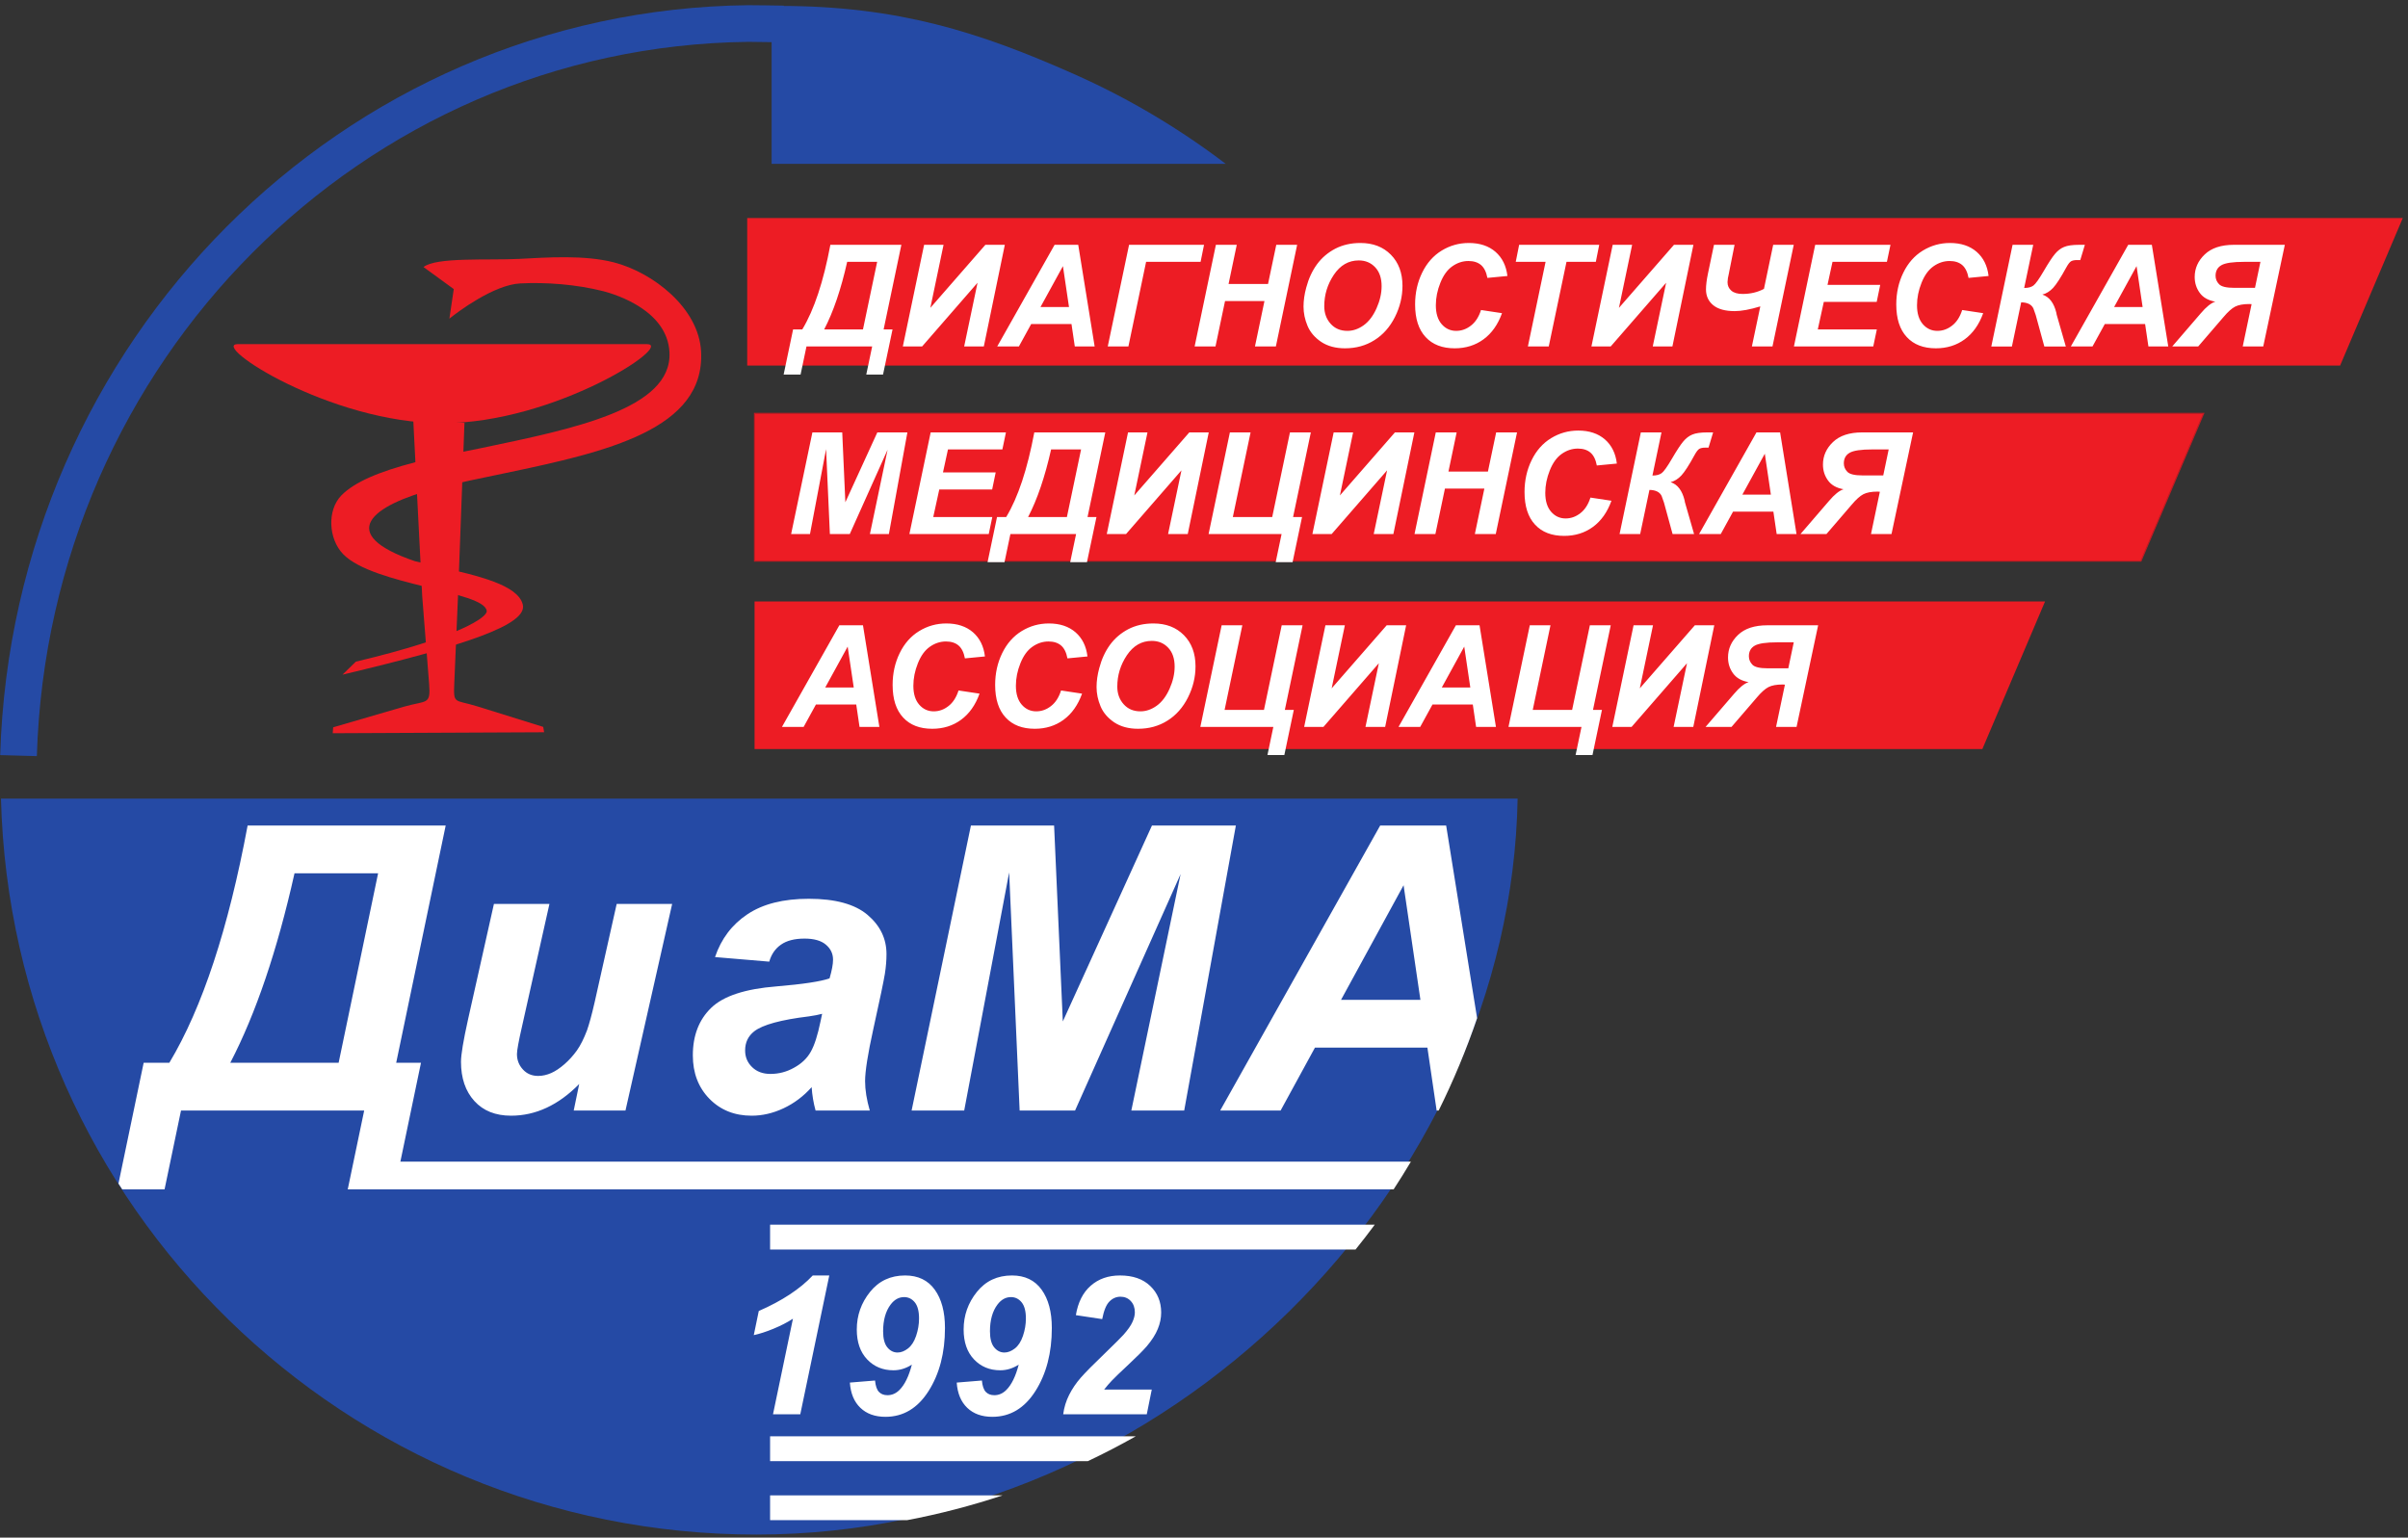
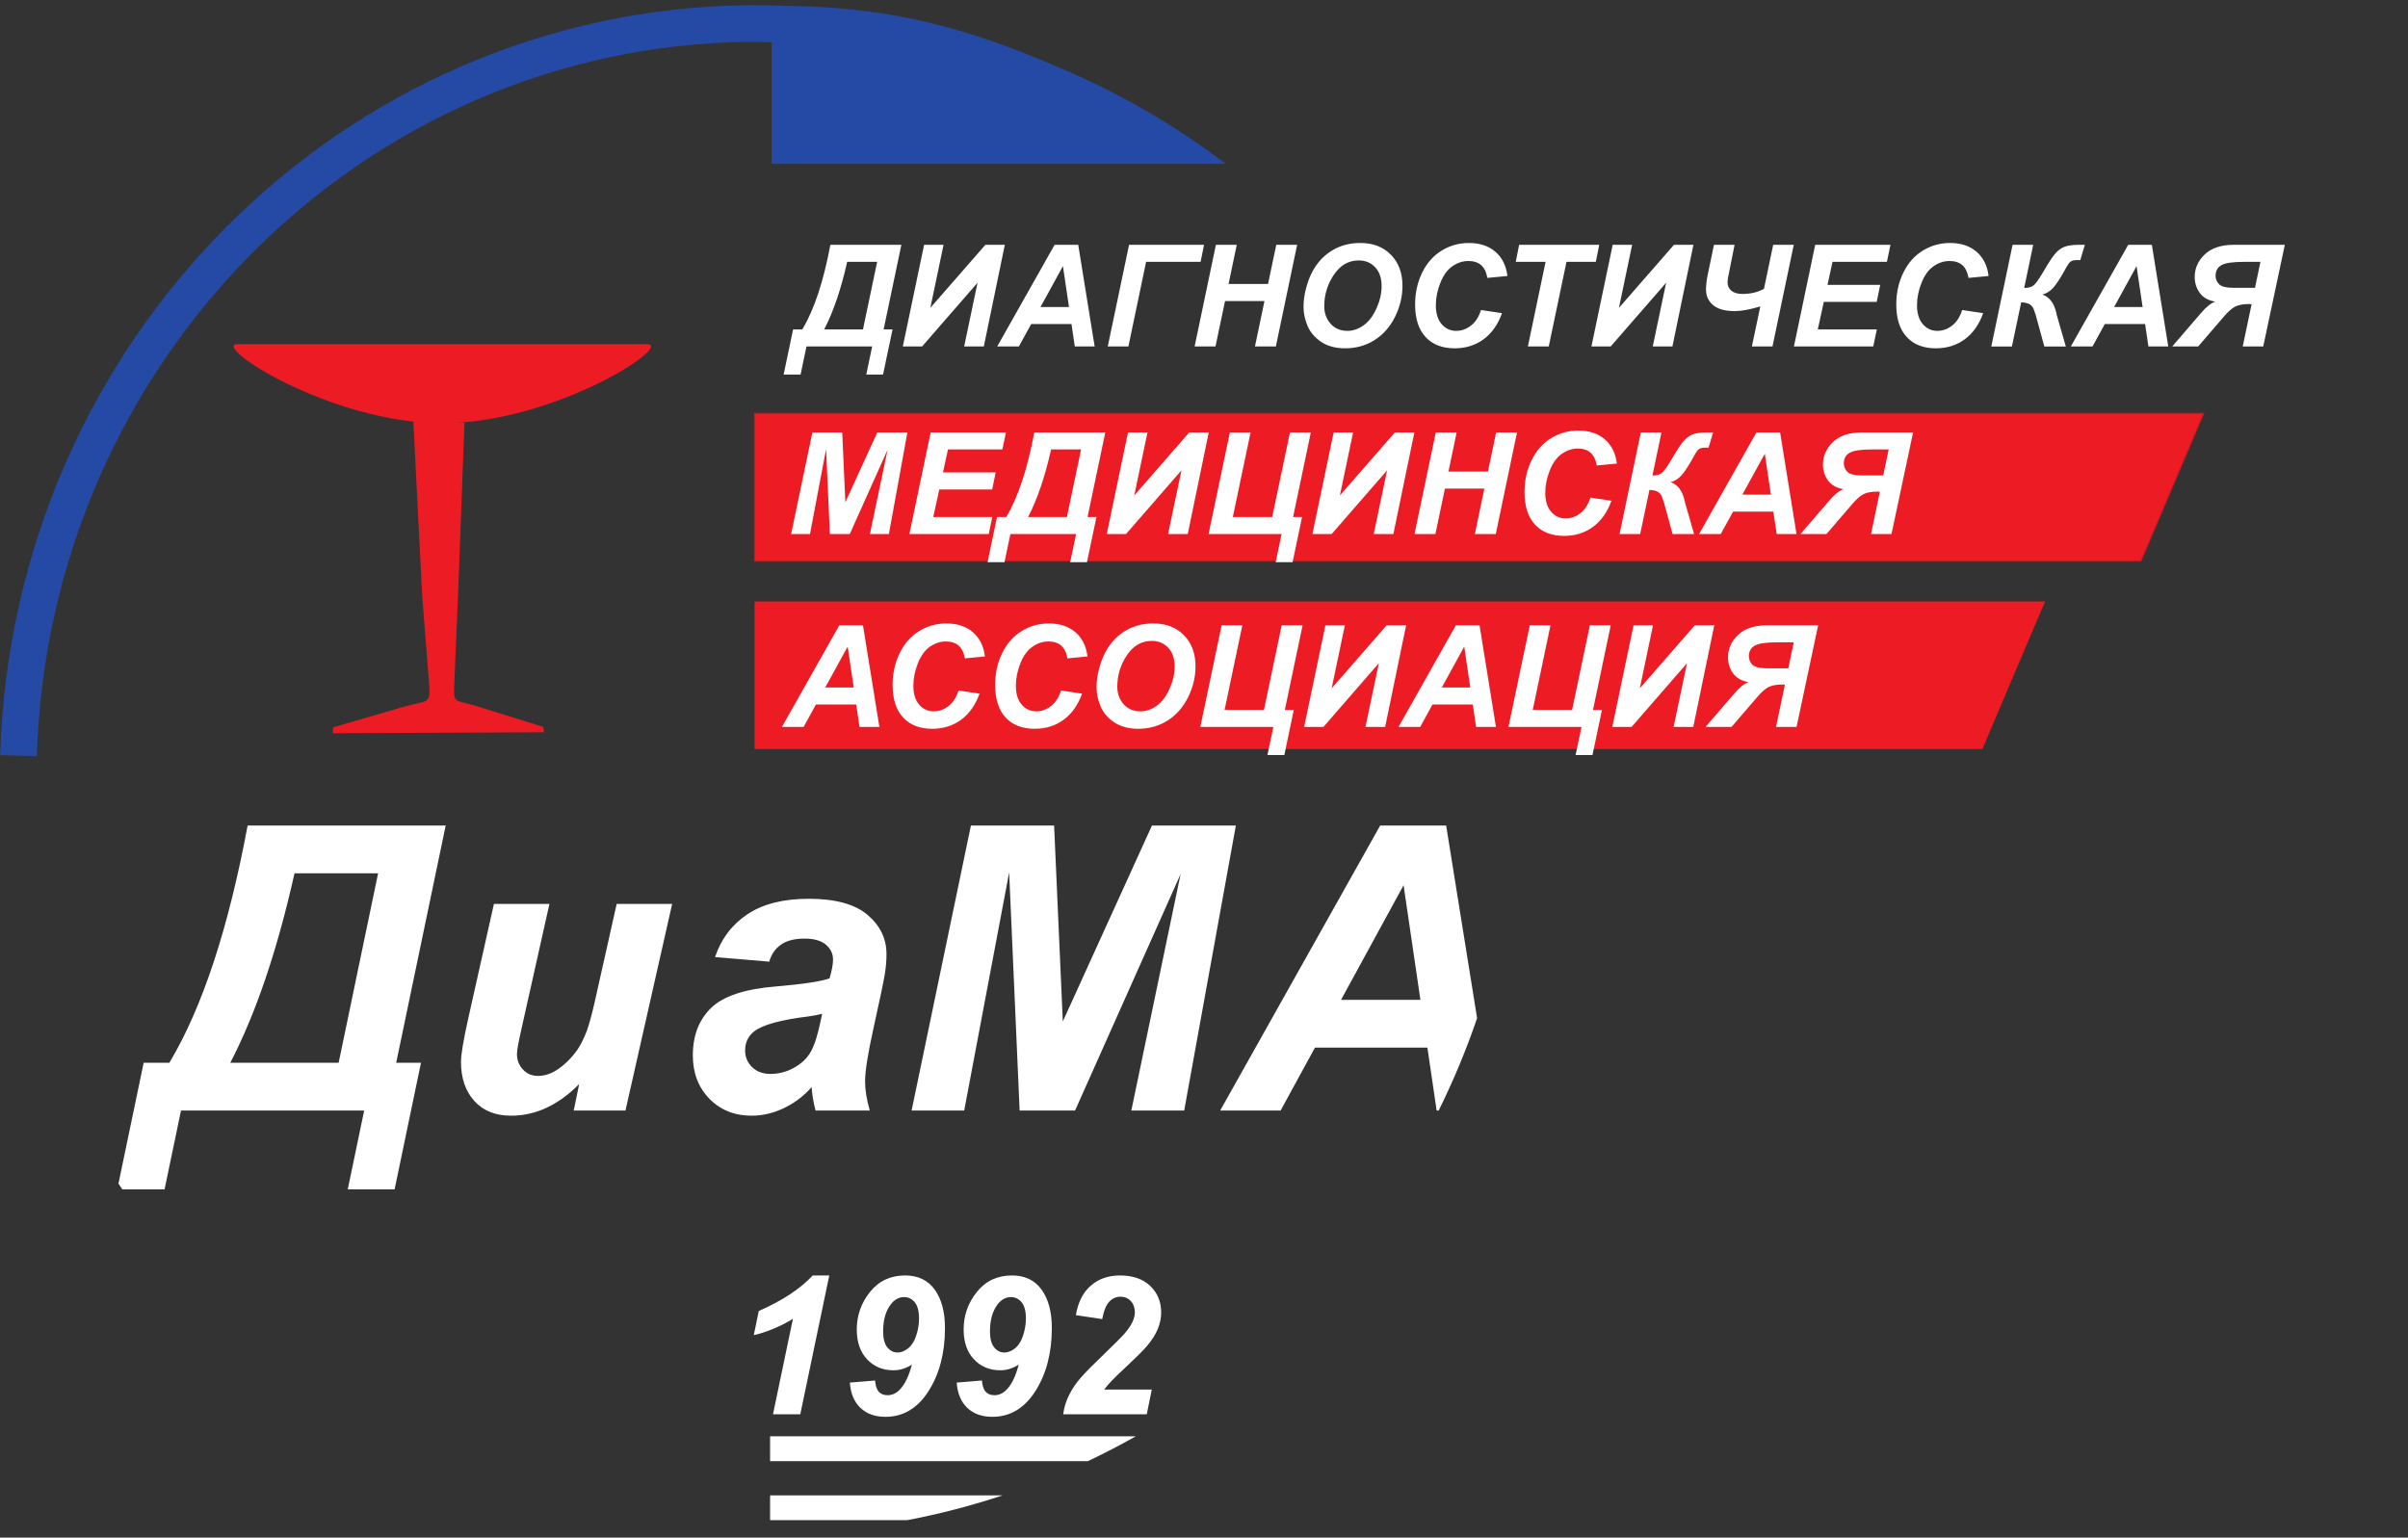
<svg xmlns="http://www.w3.org/2000/svg" viewBox="0 0 586.667 374.667" height="374.667" width="586.667" xml:space="preserve" id="svg2">
  <rect x="0" y="0" width="586.667" height="374.667" fill="#333333" stroke="none" />
  <defs id="defs6" />
  <g transform="matrix(1.333,0,0,-1.333,0,374.667)" id="g10">
    <g transform="scale(0.1)" id="g12">
-       <path id="path14" style="fill:#254aa5;fill-opacity:1;fill-rule:evenodd;stroke:none" d="M 2773.77,1350.81 H 1.785 C 20.801,604.586 631.648,5.547 1382.45,5.547 c 752.01,0 1378.53,637.086 1391.32,1345.263" />
      <path id="path16" style="fill:#ffffff;fill-opacity:1;fill-rule:nonzero;stroke:none" d="M 452.582,1301.71 H 814.598 L 724.117,867.988 h 45.321 L 721.207,636.59 H 635.57 l 30.051,144.086 H 330.828 L 300.773,636.59 h -77.332 c -2.3,3.523 -4.644,7.015 -6.914,10.558 l 46.036,220.84 h 46.941 C 369.77,968.621 417.438,1113.2 452.582,1301.71 Z M 2699.69,949.543 c -19.79,-58.125 -43.32,-114.488 -70.24,-168.867 h -3.7 l -16.89,115.008 h -205.52 l -62.78,-115.008 h -110.44 l 292.46,521.034 h 120.54 z M 691.07,1214.39 H 538.297 C 506.707,1073.32 467.605,957.898 420.91,867.988 h 198.016 z m 211.672,-56.03 H 1004.21 L 954.043,934.18 c -6.141,-26.887 -9.211,-43.614 -9.211,-50.27 0,-10.969 3.641,-20.308 10.91,-28.187 7.188,-7.883 16.477,-11.778 27.871,-11.778 8.078,0 15.996,1.868 23.997,5.36 7.83,3.496 15.91,9.011 24.23,16.246 8.32,7.308 15.76,15.512 22.46,24.851 6.63,9.34 12.77,21.606 18.58,36.875 3.96,11.289 8.65,28.262 13.82,50.848 l 40.4,180.235 h 101.39 l -85.32,-377.684 h -94.6 l 10.02,48.488 C 1020.54,790.5 979.008,771.25 934.008,771.25 c -28.36,0 -50.817,8.938 -66.977,26.805 -16.234,17.785 -24.476,41.828 -24.476,71.718 0,13.157 4.359,39.067 13.004,78.059 z m 503.238,-105.52 -99.12,8.37 c 11.3,33.46 31.1,59.53 59.29,78.3 28.28,18.85 65.52,28.26 112.14,28.26 48.31,0 84.18,-9.82 107.21,-29.32 23.19,-19.65 34.74,-43.53 34.74,-71.8 0,-11.37 -0.97,-23.55 -2.99,-36.3 -2.11,-12.83 -9.05,-46.537 -21.17,-101.12 -9.94,-45.082 -14.95,-76.757 -14.95,-94.871 0,-16.078 2.91,-33.949 8.57,-53.683 h -99.05 c -3.8,13.722 -6.22,28.023 -7.19,42.719 -14.87,-16.645 -31.99,-29.485 -51.3,-38.579 -19.31,-9.097 -38.86,-13.566 -58.33,-13.566 -31.19,0 -56.88,10.234 -77.16,30.867 -20.19,20.629 -30.37,47.106 -30.37,79.434 0,36.144 11.15,65.14 33.44,86.742 22.3,21.691 62.13,34.767 119.41,39.317 48.4,4.06 80.71,8.93 97.03,14.61 4.2,14.38 6.38,25.75 6.38,34.2 0,11.04 -4.36,20.14 -13.17,27.54 -8.72,7.38 -21.73,11.04 -38.94,11.04 -18.09,0 -32.47,-3.66 -42.98,-11.04 -10.5,-7.24 -17.69,-17.71 -21.49,-31.12 z m 96.63,-95.348 c -6.14,-1.703 -14.22,-3.25 -24.32,-4.711 -50.9,-6.172 -84.26,-15.269 -99.78,-27.293 -11.15,-8.769 -16.64,-20.383 -16.64,-34.922 0,-12.183 4.2,-22.171 12.76,-30.539 8.49,-8.289 19.64,-12.425 33.53,-12.425 15.36,0 29.82,3.816 43.31,11.449 13.65,7.472 23.75,17.219 30.37,29.078 6.79,11.859 12.69,30.457 17.86,55.637 z m 462.28,-176.816 h -101.31 l -19.15,435.264 -82.16,-435.264 h -96.14 l 108.42,521.034 h 152.04 l 15.92,-358.187 162.95,358.187 h 153.34 l -94.44,-521.034 h -96.63 l 90.08,432.254 z M 2596.1,982.996 2565.32,1192.54 2451,982.996 Z" />
-       <path id="path18" style="fill:#ffffff;fill-opacity:1;fill-rule:nonzero;stroke:none" d="M 666.672,636.59 H 2547.12 c 10.88,16.652 21.41,33.539 31.59,50.676 H 666.672 V 636.59" />
      <path id="path20" style="fill:#ffffff;fill-opacity:1;fill-rule:nonzero;stroke:none" d="m 1377.68,370.113 9.13,44.129 c 42.55,18.594 75.44,40.242 98.67,64.953 h 30.2 l -53.02,-253.816 h -49.87 l 36.47,174.742 c -10.24,-6.703 -22.13,-12.769 -35.53,-18.297 -13.4,-5.535 -25.46,-9.414 -36.05,-11.711 z m 175.63,-86.722 46,3.765 c 0.94,-9.883 3.28,-16.765 7.14,-20.828 3.86,-4 9.01,-6.004 15.57,-6.004 8.37,0 15.8,3.301 22.18,9.832 9.42,9.473 16.91,24.828 22.41,46.067 -10.65,-6.883 -21.89,-10.356 -33.71,-10.356 -19.43,0 -35.46,6.653 -48.04,19.942 -12.59,13.296 -18.91,31.48 -18.91,54.546 0,25.825 8.08,48.711 24.23,68.778 16.09,20.062 37.52,30.062 64.14,30.062 23.59,0 41.61,-8.648 54.08,-25.886 12.46,-17.239 18.73,-40.598 18.73,-70.071 0,-45.48 -10.01,-83.902 -29.97,-115.32 -19.96,-31.418 -46.23,-47.125 -78.83,-47.125 -19.08,0 -34.35,5.469 -45.82,16.473 -11.42,10.945 -17.85,26.359 -19.2,46.125 z m 126.41,117.144 c 0,13.477 -2.63,23.356 -7.84,29.649 -5.21,6.3 -11.7,9.472 -19.43,9.472 -9.54,0 -17.74,-4.527 -24.58,-13.531 -9.19,-12.176 -13.81,-28.535 -13.81,-49.004 0,-13.246 2.57,-23.012 7.67,-29.305 5.14,-6.293 11.35,-9.472 18.78,-9.472 6.26,0 12.53,2.414 18.9,7.293 6.38,4.886 11.36,12.535 14.93,23.008 3.57,10.531 5.38,21.121 5.38,31.89 z m 68.89,-117.144 46,3.765 c 0.93,-9.883 3.27,-16.765 7.14,-20.828 3.86,-4 9.01,-6.004 15.56,-6.004 8.37,0 15.8,3.301 22.18,9.832 9.42,9.473 16.92,24.828 22.42,46.067 -10.66,-6.883 -21.89,-10.356 -33.71,-10.356 -19.43,0 -35.47,6.653 -48.05,19.942 -12.58,13.296 -18.91,31.48 -18.91,54.546 0,25.825 8.08,48.711 24.23,68.778 16.1,20.062 37.52,30.062 64.15,30.062 23.58,0 41.6,-8.648 54.07,-25.886 12.47,-17.239 18.73,-40.598 18.73,-70.071 0,-45.48 -10.01,-83.902 -29.96,-115.32 -19.96,-31.418 -46.24,-47.125 -78.84,-47.125 -19.07,0 -34.35,5.469 -45.82,16.473 -11.41,10.945 -17.85,26.359 -19.19,46.125 z m 126.41,117.144 c 0,13.477 -2.64,23.356 -7.85,29.649 -5.21,6.3 -11.7,9.472 -19.43,9.472 -9.54,0 -17.73,-4.527 -24.58,-13.531 -9.18,-12.176 -13.81,-28.535 -13.81,-49.004 0,-13.246 2.58,-23.012 7.67,-29.305 5.15,-6.293 11.36,-9.472 18.78,-9.472 6.27,0 12.53,2.414 18.91,7.293 6.38,4.886 11.35,12.535 14.92,23.008 3.57,10.531 5.39,21.121 5.39,31.89 z m 139.46,-1.117 -48.11,7.23 c 3.86,23.418 12.93,41.368 27.22,53.84 14.21,12.473 32,18.707 53.37,18.707 23.47,0 41.9,-6.351 55.24,-19.121 13.41,-12.765 20.08,-29.004 20.08,-48.656 0,-10.004 -2.05,-20.004 -6.21,-30.066 -4.09,-10.059 -10.82,-20.594 -20.19,-31.653 -6.79,-7.824 -17.79,-18.886 -33.12,-33.179 -15.33,-14.301 -25.46,-24.067 -30.43,-29.305 -4.97,-5.235 -9.78,-10.77 -14.34,-16.649 h 87.08 l -9.12,-45.187 H 1943.2 c 1.58,12.414 5.2,24.242 10.82,35.422 5.68,11.234 12.7,21.648 21.13,31.297 8.42,9.648 23.82,25.238 46.23,46.715 16.86,16.363 27.51,26.949 31.96,31.89 7.95,9.004 13.46,16.707 16.38,23.301 2.99,6.531 4.45,12.473 4.45,17.766 0,8.472 -2.46,15.359 -7.43,20.652 -4.92,5.297 -11.24,7.941 -18.85,7.941 -7.72,0 -14.51,-2.937 -20.3,-8.879 -5.8,-5.89 -10.13,-16.597 -13.11,-32.066" />
      <path id="path22" style="fill:#254aa5;fill-opacity:1;fill-rule:evenodd;stroke:none" d="m 1410.28,2511.21 h 829.95 c -85.64,65.19 -179.08,120.67 -278.69,164.74 -171.54,75.95 -320.16,123.96 -537.34,123.96 -4.65,0 -9.28,-0.13 -13.92,-0.17 v -288.53" />
-       <path id="path24" style="fill:#ffffff;fill-opacity:1;fill-rule:nonzero;stroke:none" d="m 1407.49,526.598 h 1070.05 c 11.99,14.882 23.69,30.011 35.08,45.382 H 1407.49 v -45.382" />
      <path id="path26" style="fill:#ffffff;fill-opacity:1;fill-rule:nonzero;stroke:none" d="m 1407.49,139.801 h 580.9 c 29.74,14.125 58.92,29.242 87.47,45.387 h -668.37 v -45.387" />
      <path id="path28" style="fill:#ffffff;fill-opacity:1;fill-rule:nonzero;stroke:none" d="m 1407.49,31.855 h 250.3 c 59.67,11.32 117.99,26.562 174.73,45.387 H 1407.49 V 31.855" />
      <path id="path30" style="fill:#254aa5;fill-opacity:1;fill-rule:nonzero;stroke:none" d="M 0.336,1430.38 C 11.836,1809.29 168.344,2149.73 414.352,2396.46 c 246.468,247.21 582.898,400.58 953.468,404.75 21.55,0 43.27,-0.53 64.84,-0.82 l -0.8,-67 -63.79,0.81 C 1016.05,2730.16 696.324,2584.3 461.906,2349.18 227.449,2114.01 78.285,1789.62 67.34,1428.55 l -67.004,1.83" />
      <path id="path32" style="fill:#ed1c24;fill-opacity:1;fill-rule:evenodd;stroke:none" d="m 1182.16,2181.66 c 52,0 -167.3,-144.57 -373.68,-144.57 -206.386,0 -425.687,144.57 -373.691,144.57 h 747.371" />
-       <path id="path34" style="fill:#ed1c24;fill-opacity:1;fill-rule:nonzero;stroke:none" d="m 774.086,2322.52 c 22.906,18.59 117.453,12.07 174.344,14.92 51.92,2.69 119.48,7.5 173.36,-6.28 71.57,-18.5 155.44,-83.3 159.59,-163.09 7.42,-142.31 -172.06,-183.31 -356.997,-222.02 -43.281,-9.13 -88.27,-18.01 -125.762,-27.72 -121.855,-31.62 -185.348,-83.79 -40.43,-133.42 l 43.446,-10.19 c 72.211,-16.47 145.242,-33.17 153.883,-69.28 8.8,-36.92 -105.879,-74.82 -329.528,-127.97 l 24.367,23.73 c 190.563,45.23 241.746,82.07 239.141,92.91 -4.16,36.03 -206.293,46.54 -262.043,103.35 -27.227,27.71 -30.078,80.69 -3.344,107.83 23.801,24.21 68.547,43.28 135.141,60.56 38.387,9.94 75.637,16.38 119.566,25.6 167.09,34.96 350.15,71.31 344.77,175.23 -3.83,76.37 -96.91,105.31 -120.3,111.59 -49.88,12.63 -105.06,16.78 -152.579,14.34 -47.848,-2.45 -113.699,-51.67 -129.352,-64.39 l 7.989,54.04 -55.262,40.26" />
      <path id="path36" style="fill:#ed1c24;fill-opacity:1;fill-rule:nonzero;stroke:none" d="m 848.91,2037.74 -11.414,-307.36 -7.168,-167.82 c -1.633,-40.35 -0.41,-29.92 41.649,-42.95 l 120.871,-37.66 1.632,-9.78 -386.343,-1.79 0.816,10.83 128.129,37.34 c 42.953,12.55 50.371,2.28 47.191,42.46 l -12.55,159.18 -16.383,322.52 93.57,-4.97" />
-       <path id="path38" style="fill:#ed1c24;fill-opacity:1;fill-rule:evenodd;stroke:none" d="m 1365.66,2412.18 h 3025.92 l -114.6,-269.79 H 1365.66 v 269.79" />
      <path id="path40" style="fill:#a10f2b;fill-opacity:1;fill-rule:evenodd;stroke:none" d="m 1379.11,2054.94 h 2648.46 l -114.6,-269.79 H 1379.11 v 269.79" />
      <path id="path42" style="fill:#ed1c24;fill-opacity:1;fill-rule:evenodd;stroke:none" d="m 1379.11,2054.94 h 2648.46 l -114.6,-269.79 H 1379.11 v 269.79" />
      <path id="path44" style="fill:none;stroke:#c11b22;stroke-width:2.16;stroke-linecap:butt;stroke-linejoin:miter;stroke-miterlimit:22.926;stroke-dasharray:none;stroke-opacity:1" d="m 1379.11,2054.94 h 2648.46 l -114.6,-269.79 H 1379.11 Z" />
      <path id="path46" style="fill:#ed1c24;fill-opacity:1;fill-rule:evenodd;stroke:none" d="M 1379.11,1711.23 H 3737.73 L 3623.14,1441.44 H 1379.11 v 269.79" />
      <path id="path48" style="fill:#ffffff;fill-opacity:1;fill-rule:nonzero;stroke:none" d="m 1553.13,1834.46 h -36.36 l -6.93,155.27 -29.42,-155.27 h -34.48 l 38.88,185.84 h 54.53 l 5.7,-127.72 58.44,127.72 h 54.94 l -33.82,-185.84 h -34.65 l 32.28,154.13 z m 108.97,0 38.88,185.84 h 137.58 l -6.52,-31.14 h -99.44 l -9.13,-42.05 h 96.34 l -6.44,-31.14 h -96.66 l -11.01,-50.37 h 107.92 l -6.52,-31.14 z m 228.29,185.84 h 129.76 l -32.44,-154.7 h 16.31 l -17.36,-82.48 h -30.65 l 10.76,51.34 h -120.06 l -10.76,-51.34 h -30.97 l 17.28,82.48 h 16.79 c 21.68,35.94 38.71,87.45 51.34,154.7 z m 85.5,-31.14 h -54.76 c -11.34,-50.37 -25.35,-91.53 -42.06,-123.56 h 70.91 z m 85.83,31.14 h 35.54 l -24.13,-115.25 100.58,115.25 h 35.54 l -38.39,-185.84 h -35.95 l 24.46,116.47 -101.32,-116.47 h -35.21 z m 186.16,0 h 37.82 l -32.44,-154.7 h 71.97 l 32.44,154.7 h 38.15 l -32.44,-154.7 h 16.38 l -17.28,-82.48 h -30.89 l 10.76,51.34 h -133.43 z m 189.67,0 h 35.53 l -24.12,-115.25 100.58,115.25 h 35.53 l -38.39,-185.84 h -35.94 l 24.45,116.47 -101.31,-116.47 h -35.21 z m 275.41,-102.78 h -72.05 l -17.45,-83.06 h -38.14 l 38.88,185.84 h 38.14 l -15,-71.65 h 72.14 l 15.07,71.65 h 38.15 l -38.88,-185.84 h -38.22 z m 193.9,-16.38 38.39,-5.79 c -7.5,-20.87 -18.75,-36.76 -33.74,-47.76 -15,-11.01 -32.6,-16.47 -52.74,-16.47 -22.66,0 -40.43,6.77 -53.14,20.54 -12.8,13.7 -19.24,33.58 -19.24,59.66 0,21.11 4.32,40.51 12.88,58.04 8.56,17.6 20.46,31.05 35.62,40.34 15.24,9.3 31.71,13.94 49.64,13.94 20.05,0 36.27,-5.38 48.74,-16.14 12.39,-10.84 19.64,-25.51 21.84,-44.18 l -36.59,-3.5 c -2.04,10.84 -5.95,18.66 -11.66,23.56 -5.79,4.89 -13.45,7.33 -22.98,7.33 -10.52,0 -20.38,-3.26 -29.51,-9.7 -9.13,-6.44 -16.39,-16.46 -21.84,-30.24 -5.46,-13.61 -8.23,-27.3 -8.23,-40.99 0,-14.92 3.58,-26.41 10.67,-34.57 7.09,-8.14 15.98,-12.22 26.49,-12.22 9.86,0 18.91,3.26 27.06,9.7 8.23,6.36 14.35,15.9 18.34,28.45 z m 92.1,119.16 h 37.74 l -16.54,-78.9 c 7.33,0 12.87,1.47 16.95,4.48 3.99,3.02 10.18,11.74 18.66,26.25 8.89,15.24 15.82,25.75 20.7,31.54 4.89,5.87 10.35,10.11 16.47,12.63 6.19,2.7 15.49,4 27.87,4 h 10.27 l -8.39,-27.88 h -6.2 c -4.64,0 -8.23,-0.81 -10.76,-2.28 -2.44,-1.55 -5.29,-5.21 -8.55,-11.16 -10.11,-18.51 -18.1,-30.9 -24.13,-37.42 -5.95,-6.35 -12.55,-10.43 -19.64,-12.22 12.72,-4.16 21.19,-15.33 25.59,-33.5 0.25,-0.98 0.41,-1.96 0.49,-3.02 l 16.79,-58.36 h -39.29 l -15.72,57.47 c -0.17,0.73 -1.64,4.8 -4.32,12.22 -3.51,7.17 -10.93,10.84 -22.26,11.01 l -16.95,-80.7 h -37.66 z m 242.24,-144.84 h -73.68 l -22.5,-41 h -39.61 l 104.9,185.84 h 43.19 l 30,-185.84 h -36.27 z m -4.57,31.13 -11.08,74.75 -41,-74.75 z m 259.93,113.71 -39.45,-185.84 h -37.49 l 16.22,77.35 -4.32,0.25 c -11.09,0 -19.65,-1.63 -25.76,-4.73 -6.12,-3.18 -13.29,-9.54 -21.36,-19.15 l -46.21,-53.72 h -47.44 l 52,60.4 c 10.19,12.06 19.16,19.15 26.74,21.52 -12.72,2.2 -22.25,7.5 -28.36,15.98 -6.2,8.47 -9.3,18.17 -9.3,29.09 0,15.81 6.12,29.59 18.34,41.24 12.23,11.74 30.08,17.61 53.55,17.61 z m -44.59,-31.14 h -29.75 c -20.78,0 -34.63,-2.03 -41.73,-6.2 -7.01,-4.07 -10.51,-10.51 -10.51,-19.31 0,-5.79 2.12,-10.92 6.36,-15.32 4.15,-4.49 13.53,-6.69 27.95,-6.69 h 37.74 l 9.94,47.52" />
      <path id="path50" style="fill:#ffffff;fill-opacity:1;fill-rule:nonzero;stroke:none" d="m 1517.67,2363.2 h 129.76 l -32.44,-154.7 h 16.3 l -17.36,-82.49 h -30.65 l 10.76,51.35 h -120.06 l -10.76,-51.35 h -30.97 l 17.28,82.49 h 16.79 c 21.68,35.94 38.72,87.45 51.35,154.7 z m 85.5,-31.14 h -54.78 c -11.32,-50.37 -25.34,-91.53 -42.05,-123.56 h 70.91 z m 85.82,31.14 h 35.54 l -24.13,-115.25 100.58,115.25 h 35.54 l -38.39,-185.84 h -35.94 l 24.45,116.47 -101.31,-116.47 h -35.22 z m 269.38,-144.84 h -73.68 l -22.49,-41 h -39.62 l 104.9,185.84 h 43.2 l 30,-185.84 h -36.28 z m -4.57,31.14 -11.08,74.73 -40.99,-74.73 z m 109.79,113.7 h 137.02 l -6.28,-31.14 h -99.6 l -32.35,-154.7 h -37.74 z m 247.46,-102.79 H 2239 l -17.45,-83.05 h -38.14 l 38.88,185.84 h 38.14 l -14.99,-71.65 h 72.13 l 15.08,71.65 h 38.14 l -38.88,-185.84 h -38.22 z m 71.4,-10.1 c 0,10.92 1.63,22.58 4.97,34.72 4.32,16.38 10.84,30.48 19.64,42.55 8.89,12.06 20.05,21.51 33.42,28.52 13.45,6.93 28.77,10.44 45.89,10.44 23.07,0 41.57,-7.09 55.75,-21.44 14.1,-14.35 21.19,-33.26 21.19,-56.89 0,-19.64 -4.56,-38.64 -13.77,-56.98 -9.21,-18.34 -21.77,-32.52 -37.58,-42.38 -15.73,-9.94 -33.66,-14.83 -53.63,-14.83 -17.28,0 -31.79,3.91 -43.6,11.73 -11.66,7.91 -20.06,17.61 -24.94,29.27 -4.9,11.65 -7.34,23.39 -7.34,35.29 z m 37.9,0.73 c 0,-12.79 3.91,-23.56 11.66,-32.19 7.74,-8.64 17.92,-12.96 30.64,-12.96 10.27,0 20.21,3.42 29.67,10.19 9.54,6.84 17.36,17.19 23.56,31.05 6.19,13.85 9.29,27.3 9.29,40.51 0,14.67 -3.92,26.16 -11.74,34.47 -7.91,8.4 -17.85,12.56 -30,12.56 -18.66,0 -33.82,-8.81 -45.55,-26.25 -11.66,-17.44 -17.53,-36.51 -17.53,-57.38 z m 286.49,-7.01 38.39,-5.78 c -7.5,-20.87 -18.75,-36.76 -33.74,-47.77 -15,-11 -32.6,-16.46 -52.74,-16.46 -22.65,0 -40.42,6.76 -53.14,20.54 -12.79,13.69 -19.23,33.58 -19.23,59.66 0,21.11 4.32,40.51 12.87,58.03 8.56,17.61 20.46,31.06 35.62,40.35 15.24,9.29 31.71,13.94 49.64,13.94 20.05,0 36.27,-5.38 48.74,-16.14 12.39,-10.85 19.64,-25.51 21.84,-44.18 l -36.59,-3.5 c -2.04,10.84 -5.95,18.66 -11.66,23.55 -5.79,4.89 -13.45,7.34 -22.98,7.34 -10.52,0 -20.38,-3.26 -29.51,-9.7 -9.12,-6.44 -16.38,-16.46 -21.84,-30.24 -5.46,-13.61 -8.23,-27.3 -8.23,-41 0,-14.91 3.58,-26.4 10.68,-34.56 7.09,-8.15 15.97,-12.22 26.49,-12.22 9.85,0 18.91,3.26 27.05,9.7 8.23,6.36 14.35,15.89 18.34,28.44 z m 123.81,-66.67 h -38.14 l 32.35,154.7 h -54.52 l 6.19,31.14 h 146.38 l -6.19,-31.14 h -53.63 z m 116.88,185.84 h 35.54 l -24.12,-115.25 100.57,115.25 h 35.54 l -38.39,-185.84 h -35.94 l 24.45,116.47 -101.32,-116.47 h -35.2 z m 185.1,0 h 37.66 l -9.86,-49.48 c -0.09,-0.49 -0.25,-1.38 -0.49,-2.69 -1.63,-6.44 -2.45,-11.82 -2.53,-16.06 0,-6.36 2.28,-11.57 6.93,-15.56 4.64,-4.08 11.57,-6.03 20.78,-6.03 14.27,0 27.22,3.09 38.88,9.28 l 16.87,80.54 h 37.58 l -38.88,-185.84 h -37.66 l 15.41,73.27 c -18.99,-5.78 -34.56,-8.64 -46.71,-8.64 -17.36,0 -30.48,3.59 -39.28,10.76 -8.81,7.18 -13.29,16.79 -13.29,28.86 0,7.99 1.23,17.52 3.51,28.6 z m 146.14,-185.84 38.88,185.84 h 137.58 l -6.52,-31.14 h -99.43 l -9.13,-42.06 h 96.34 l -6.44,-31.14 h -96.67 l -11,-50.36 h 107.91 l -6.52,-31.14 z m 307.53,66.67 38.39,-5.78 c -7.5,-20.87 -18.75,-36.76 -33.75,-47.77 -14.99,-11 -32.6,-16.46 -52.73,-16.46 -22.66,0 -40.43,6.76 -53.14,20.54 -12.8,13.69 -19.24,33.58 -19.24,59.66 0,21.11 4.32,40.51 12.88,58.03 8.56,17.61 20.45,31.06 35.62,40.35 15.24,9.29 31.7,13.94 49.63,13.94 20.06,0 36.27,-5.38 48.74,-16.14 12.39,-10.85 19.65,-25.51 21.85,-44.18 l -36.6,-3.5 c -2.04,10.84 -5.95,18.66 -11.65,23.55 -5.79,4.89 -13.45,7.34 -22.99,7.34 -10.51,0 -20.38,-3.26 -29.5,-9.7 -9.13,-6.44 -16.39,-16.46 -21.85,-30.24 -5.46,-13.61 -8.23,-27.3 -8.23,-41 0,-14.91 3.59,-26.4 10.68,-34.56 7.09,-8.15 15.97,-12.22 26.48,-12.22 9.87,0 18.91,3.26 27.07,9.7 8.23,6.36 14.34,15.89 18.34,28.44 z m 92.1,119.17 h 37.73 l -16.54,-78.9 c 7.34,0 12.88,1.46 16.95,4.48 4,3.02 10.19,11.74 18.67,26.25 8.88,15.24 15.81,25.75 20.7,31.54 4.89,5.87 10.35,10.11 16.47,12.63 6.19,2.69 15.48,4 27.87,4 h 10.27 l -8.39,-27.88 h -6.2 c -4.64,0 -8.23,-0.82 -10.76,-2.28 -2.44,-1.55 -5.29,-5.22 -8.56,-11.17 -10.1,-18.5 -18.09,-30.89 -24.12,-37.41 -5.95,-6.36 -12.56,-10.43 -19.65,-12.23 12.72,-4.15 21.2,-15.32 25.6,-33.5 0.24,-0.97 0.4,-1.95 0.49,-3.01 l 16.78,-58.36 h -39.28 l -15.73,57.46 c -0.16,0.73 -1.63,4.81 -4.32,12.23 -3.5,7.17 -10.92,10.84 -22.25,11 l -16.95,-80.69 h -37.66 z m 242.23,-144.84 h -73.68 l -22.49,-41 h -39.61 l 104.9,185.84 h 43.19 l 30,-185.84 h -36.27 z m -4.56,31.14 -11.08,74.73 -41,-74.73 z m 259.92,113.7 -39.45,-185.84 h -37.49 l 16.22,77.35 -4.32,0.24 c -11.08,0 -19.64,-1.63 -25.75,-4.72 -6.12,-3.18 -13.29,-9.54 -21.36,-19.16 l -46.21,-53.71 h -47.44 l 52,60.4 c 10.19,12.06 19.15,19.15 26.74,21.51 -12.72,2.21 -22.25,7.5 -28.37,15.98 -6.19,8.48 -9.29,18.18 -9.29,29.1 0,15.81 6.11,29.58 18.34,41.24 12.23,11.74 30.07,17.61 53.55,17.61 z m -44.58,-31.14 h -29.75 c -20.78,0 -34.64,-2.04 -41.73,-6.2 -7.01,-4.07 -10.52,-10.51 -10.52,-19.31 0,-5.79 2.12,-10.92 6.36,-15.32 4.16,-4.49 13.53,-6.69 27.96,-6.69 h 37.73 l 9.95,47.52" />
      <path id="path52" style="fill:#ffffff;fill-opacity:1;fill-rule:nonzero;stroke:none" d="m 1564.94,1522.86 h -73.68 l -22.49,-40.99 h -39.62 l 104.9,185.83 h 43.2 l 29.99,-185.83 h -36.27 z m -4.56,31.14 -11.09,74.74 -41,-74.74 z m 191.54,-5.46 38.39,-5.79 c -7.5,-20.86 -18.75,-36.76 -33.75,-47.76 -14.99,-11 -32.6,-16.46 -52.73,-16.46 -22.66,0 -40.43,6.76 -53.14,20.53 -12.8,13.7 -19.24,33.58 -19.24,59.67 0,21.11 4.32,40.51 12.88,58.03 8.56,17.6 20.46,31.06 35.62,40.35 15.24,9.29 31.7,13.93 49.63,13.93 20.06,0 36.27,-5.38 48.74,-16.13 12.39,-10.84 19.64,-25.52 21.85,-44.18 l -36.6,-3.51 c -2.03,10.85 -5.95,18.67 -11.65,23.56 -5.79,4.89 -13.45,7.33 -22.99,7.33 -10.51,0 -20.38,-3.25 -29.5,-9.7 -9.13,-6.43 -16.39,-16.46 -21.85,-30.23 -5.46,-13.61 -8.23,-27.31 -8.23,-41 0,-14.91 3.58,-26.41 10.68,-34.56 7.09,-8.15 15.97,-12.23 26.49,-12.23 9.86,0 18.91,3.26 27.06,9.7 8.23,6.36 14.34,15.9 18.34,28.45 z m 187.38,0 38.39,-5.79 c -7.5,-20.86 -18.75,-36.76 -33.74,-47.76 -15,-11 -32.61,-16.46 -52.74,-16.46 -22.66,0 -40.42,6.76 -53.14,20.53 -12.8,13.7 -19.24,33.58 -19.24,59.67 0,21.11 4.32,40.51 12.88,58.03 8.56,17.6 20.46,31.06 35.62,40.35 15.24,9.29 31.71,13.93 49.64,13.93 20.05,0 36.27,-5.38 48.74,-16.13 12.39,-10.84 19.64,-25.52 21.84,-44.18 l -36.6,-3.51 c -2.03,10.85 -5.95,18.67 -11.65,23.56 -5.79,4.89 -13.45,7.33 -22.98,7.33 -10.52,0 -20.38,-3.25 -29.51,-9.7 -9.13,-6.43 -16.38,-16.46 -21.85,-30.23 -5.46,-13.61 -8.23,-27.31 -8.23,-41 0,-14.91 3.59,-26.41 10.68,-34.56 7.09,-8.15 15.98,-12.23 26.49,-12.23 9.87,0 18.91,3.26 27.06,9.7 8.24,6.36 14.34,15.9 18.34,28.45 z m 64.88,6.28 c 0,10.92 1.63,22.57 4.97,34.72 4.32,16.38 10.84,30.48 19.64,42.54 8.89,12.07 20.05,21.52 33.42,28.53 13.45,6.93 28.77,10.43 45.89,10.43 23.06,0 41.57,-7.09 55.75,-21.43 14.1,-14.35 21.19,-33.26 21.19,-56.9 0,-19.64 -4.56,-38.63 -13.77,-56.96 -9.22,-18.34 -21.77,-32.53 -37.58,-42.39 -15.73,-9.94 -33.66,-14.83 -53.63,-14.83 -17.28,0 -31.79,3.91 -43.61,11.73 -11.65,7.91 -20.05,17.61 -24.93,29.26 -4.89,11.66 -7.34,23.4 -7.34,35.3 z m 37.9,0.73 c 0,-12.8 3.91,-23.55 11.65,-32.19 7.75,-8.65 17.93,-12.97 30.65,-12.97 10.27,0 20.21,3.43 29.67,10.19 9.54,6.85 17.36,17.2 23.56,31.06 6.19,13.85 9.29,27.3 9.29,40.5 0,14.68 -3.92,26.17 -11.74,34.49 -7.91,8.39 -17.85,12.55 -30,12.55 -18.66,0 -33.82,-8.81 -45.56,-26.25 -11.65,-17.44 -17.52,-36.52 -17.52,-57.38 z m 190.72,112.15 h 37.82 L 2238.18,1513 h 71.97 l 32.44,154.7 h 38.15 L 2348.3,1513 h 16.38 l -17.28,-82.48 h -30.89 l 10.76,51.35 h -133.43 z m 189.67,0 H 2458 l -24.12,-115.25 100.58,115.25 h 35.53 l -38.38,-185.83 h -35.95 l 24.45,116.47 -101.31,-116.47 h -35.21 z m 269.38,-144.84 h -73.69 l -22.49,-40.99 h -39.61 l 104.89,185.83 h 43.21 l 29.99,-185.83 h -36.27 z m -4.57,31.14 -11.08,74.74 -41,-74.74 z m 108.73,113.7 h 37.82 L 2801.39,1513 h 71.97 l 32.44,154.7 h 38.15 L 2911.51,1513 h 16.38 l -17.28,-82.48 h -30.89 l 10.76,51.35 h -133.43 z m 189.67,0 h 35.53 l -24.12,-115.25 100.57,115.25 h 35.54 l -38.39,-185.83 h -35.94 l 24.45,116.47 -101.31,-116.47 h -35.21 z m 337.35,0 -39.45,-185.83 h -37.49 l 16.22,77.35 -4.32,0.24 c -11.09,0 -19.64,-1.63 -25.76,-4.73 -6.11,-3.18 -13.28,-9.53 -21.35,-19.15 l -46.22,-53.71 h -47.43 l 52,60.4 c 10.19,12.05 19.15,19.15 26.73,21.51 -12.71,2.2 -22.25,7.5 -28.36,15.97 -6.2,8.48 -9.29,18.18 -9.29,29.11 0,15.81 6.11,29.58 18.33,41.24 12.23,11.73 30.08,17.6 53.56,17.6 z m -44.58,-31.13 h -29.75 c -20.79,0 -34.65,-2.04 -41.73,-6.2 -7.01,-4.07 -10.52,-10.51 -10.52,-19.32 0,-5.78 2.12,-10.92 6.36,-15.32 4.16,-4.48 13.53,-6.68 27.96,-6.68 h 37.73 l 9.95,47.52" />
    </g>
  </g>
</svg>